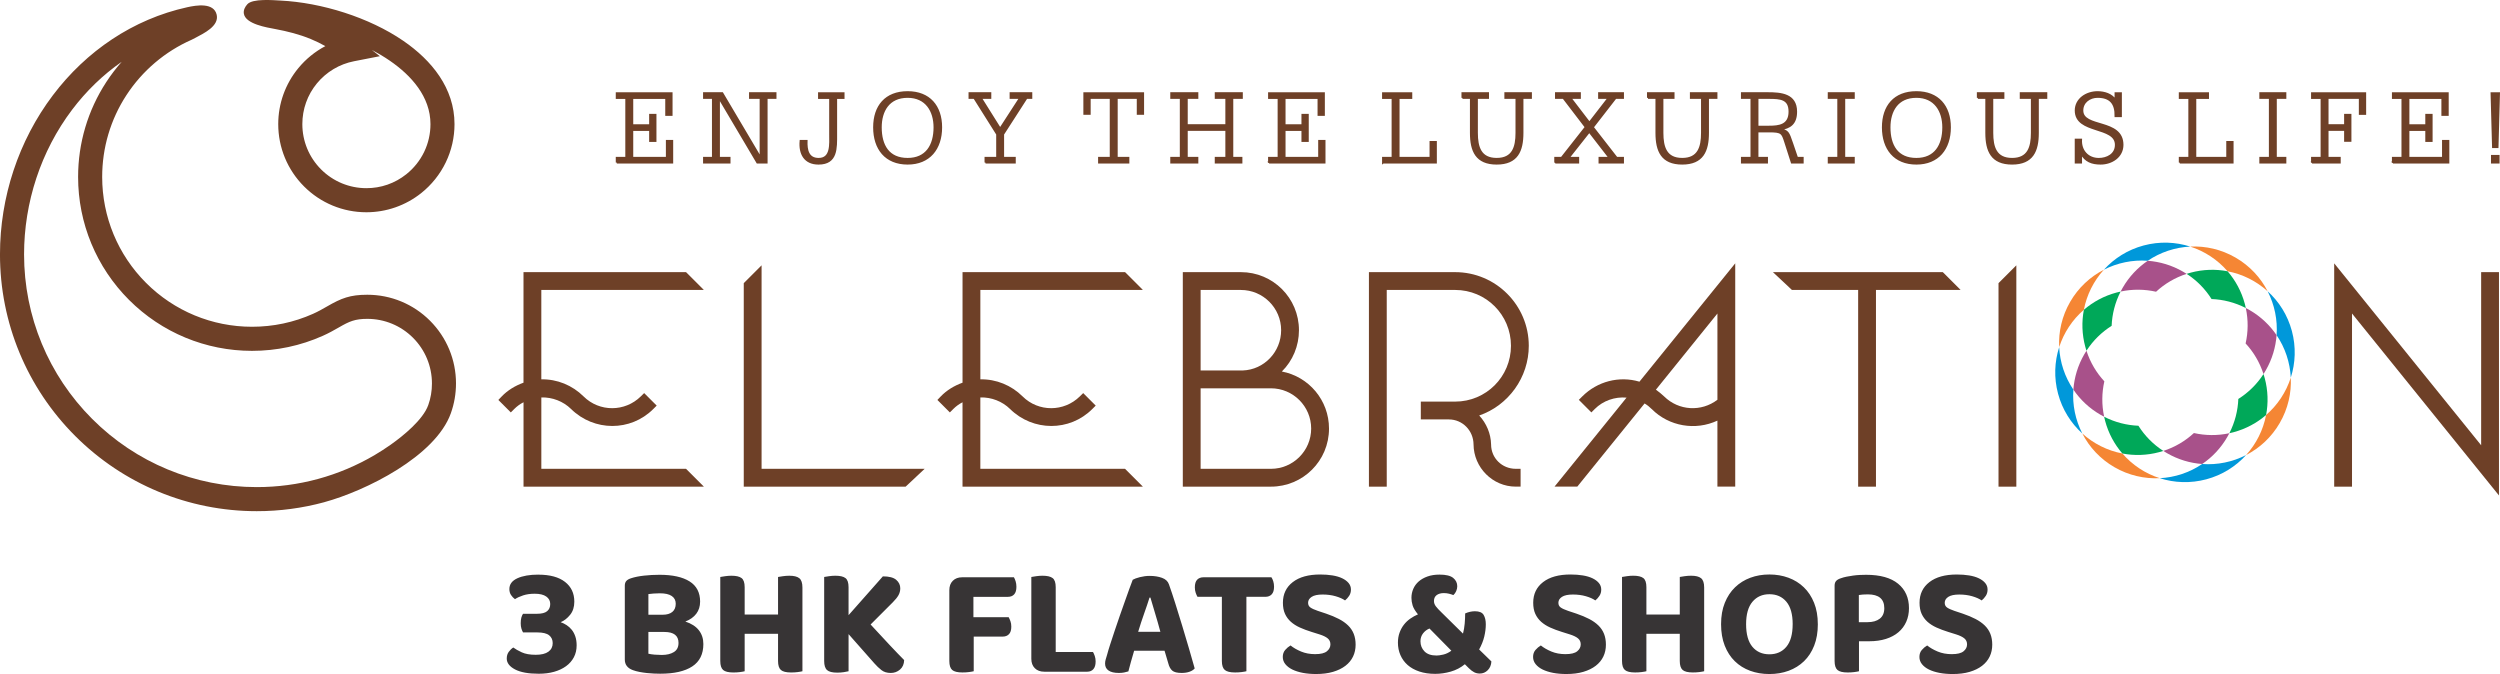
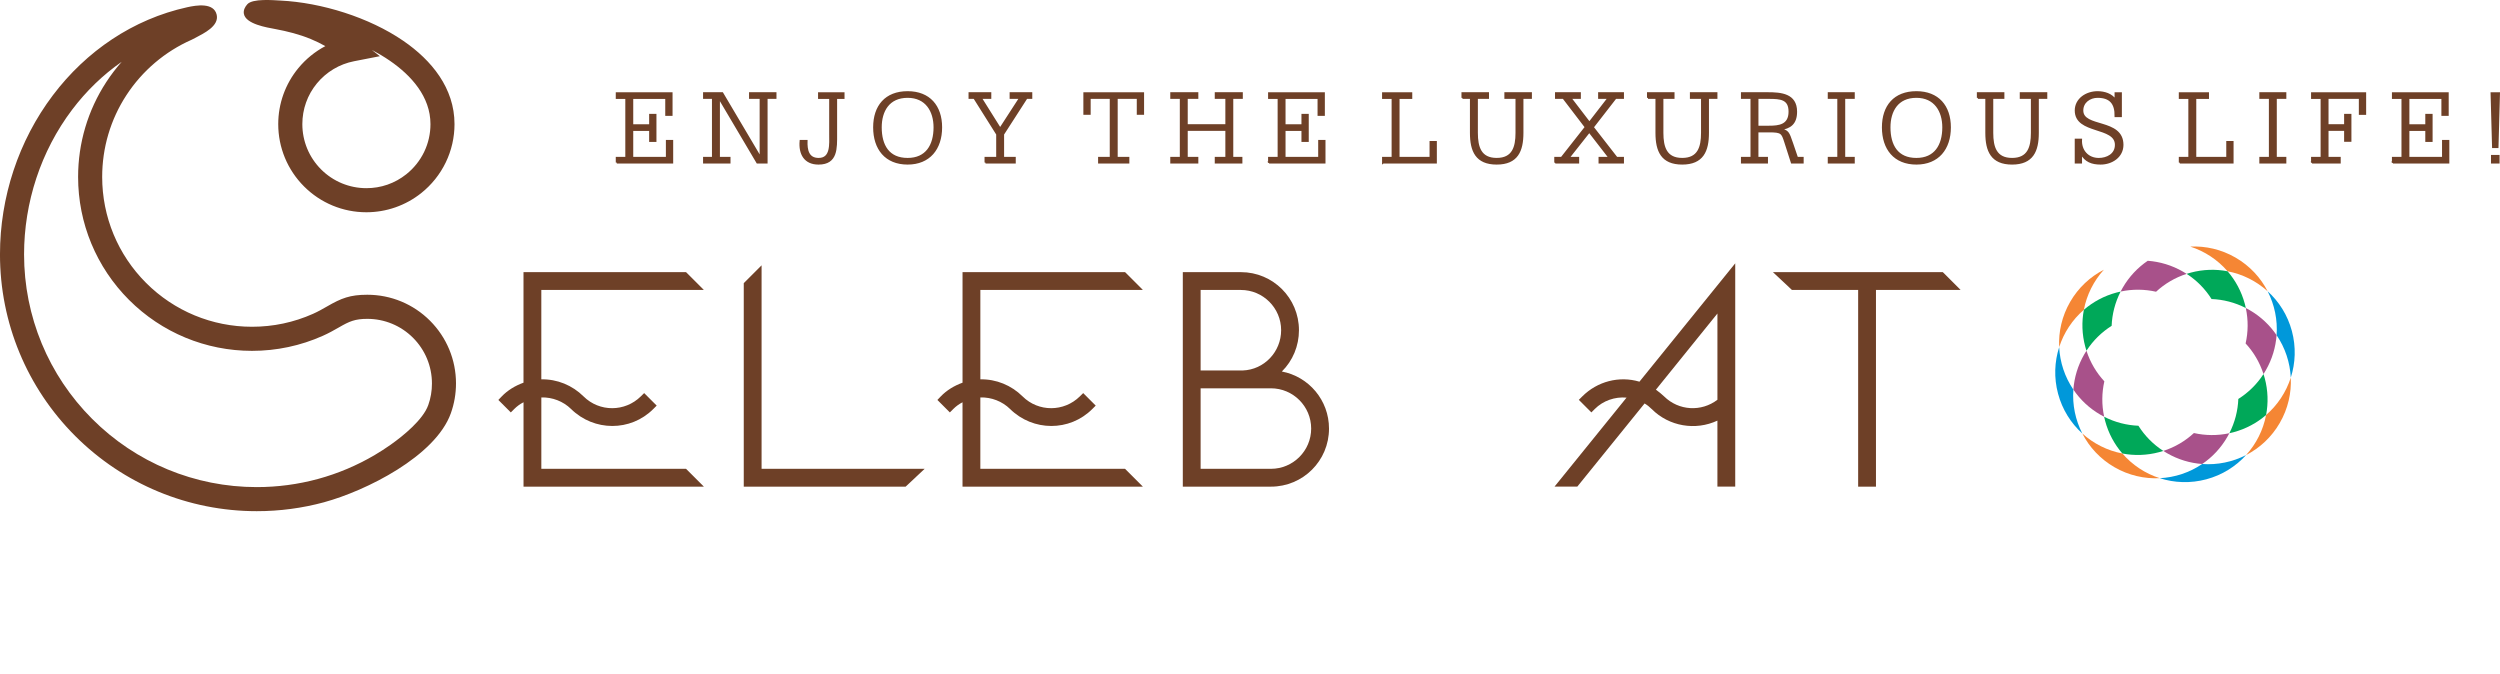
<svg xmlns="http://www.w3.org/2000/svg" xml:space="preserve" width="3.746in" height="1.01in" version="1.1" style="shape-rendering:geometricPrecision; text-rendering:geometricPrecision; image-rendering:optimizeQuality; fill-rule:evenodd; clip-rule:evenodd" viewBox="0 0 1703 459.16">
  <defs>
    <style type="text/css">
   
    .str0 {stroke:#6E4027;stroke-width:1.36;stroke-miterlimit:2.613}
    .fil2 {fill:#F58634}
    .fil5 {fill:#A8518A}
    .fil4 {fill:#00A859}
    .fil3 {fill:#0098DA}
    .fil6 {fill:#373435;fill-rule:nonzero}
    .fil1 {fill:#6E4027;fill-rule:nonzero}
    .fil0 {fill:#6E4027;fill-rule:nonzero}
   
  </style>
  </defs>
  <g id="Layer_x0020_1">
    <g id="_2010221570464">
      <path class="fil0" d="M1169.91 272.31l0 -58.75 -41.91 51.89c1.96,1.38 3.81,2.92 5.62,4.61 9.95,9.79 25.34,10.62 36.29,2.26zm0 14.21c-14.91,6.95 -32.87,4.03 -44.81,-7.91 -1.47,-1.47 -3.05,-2.74 -4.81,-3.77l-45.84 56.65 -15.51 0 49.07 -60.63c-7.9,-0.71 -15.97,2.07 -21.65,7.75l-2.32 2.32 -8.54 -8.55 2.32 -2.32c10.28,-10.28 25.16,-14.15 38.97,-10.06l65.25 -80.62 0 152.1 -12.14 0 0 -44.97z" />
      <path class="fil0" d="M817.86 197.52l0 54.85 28.62 0c14.73,-0.5 26.23,-12.75 26.23,-27.43 0,-15.12 -12.3,-27.42 -27.42,-27.42l-27.42 0zm0 66.99l0 54.85 47.89 0c15.12,0 27.42,-12.3 27.42,-27.43 0,-15.12 -12.3,-27.42 -27.42,-27.42l-47.89 0zm55.34 -11.44c18.32,3.47 32.12,19.51 32.12,38.87 0,21.91 -17.66,39.56 -39.56,39.56l-60.03 0 0 -146.12 39.56 0c21.91,0 39.56,17.66 39.56,39.56 0,10.71 -4.22,20.8 -11.65,28.12z" />
-       <polygon class="fil0" points="1602.19,213.56 1602.19,331.5 1590.05,331.5 1590.05,179.38 1690.16,303.31 1690.16,185.38 1702.3,185.38 1702.3,337.5 " />
-       <polygon class="fil0" points="1361.39,331.5 1361.39,192.88 1373.53,180.74 1373.53,331.5 " />
-       <path class="fil0" d="M944.65 197.52l0 133.98 -12.14 0 0 -146.12 58.73 0c27.68,0 50.17,22.5 50.17,50.17 0,21.54 -13.84,40.58 -33.77,47.49 4.91,5.3 7.93,12.36 8.09,19.68 0,9.38 7.49,16.63 16.82,16.63l3.28 0 0 12.14 -3.28 0c-15.78,0 -28.65,-13.02 -28.77,-28.75 -0.07,-9.32 -7.41,-17.03 -16.82,-17.03l-19.1 0 0 -12.14 23.38 0c21.08,0 38.03,-16.95 38.03,-38.03 0,-21.08 -16.95,-38.03 -38.03,-38.03l-46.59 0z" />
      <polygon class="fil0" points="518.79,319.36 629.87,319.36 616.92,331.5 506.65,331.5 506.65,192.88 518.79,180.74 " />
      <path class="fil0" d="M356.6 274.03c-2.32,1.19 -4.43,2.71 -6.31,4.59l-2.32 2.32 -8.49 -8.5 2.22 -2.32c4.18,-4.37 9.29,-7.38 14.91,-9.44l0 -75.31 110.71 0 12.14 12.14 -110.71 0 0 60.9c10.77,-0.23 21.12,4.03 28.8,11.65 10.79,10.69 28.13,10.63 38.94,-0.01l2.32 -2.28 8.53 8.53 -2.32 2.32c-15.49,15.49 -40.41,15.31 -55.97,0.02 -5.36,-5.27 -12.81,-8.14 -20.29,-7.91l0 48.63 98.57 0 12.14 12.14 -122.84 0 0 -57.47z" />
      <path class="fil0" d="M655.67 274.03c-2.32,1.19 -4.43,2.71 -6.31,4.59l-2.32 2.32 -8.49 -8.5 2.22 -2.32c4.18,-4.37 9.29,-7.38 14.91,-9.44l0 -75.31 110.71 0 12.14 12.14 -110.71 0 0 60.9c10.77,-0.23 21.12,4.03 28.8,11.65 10.79,10.69 28.13,10.63 38.94,-0.01l2.32 -2.28 8.52 8.53 -2.32 2.32c-15.49,15.49 -40.41,15.31 -55.98,0.02 -5.36,-5.27 -12.8,-8.14 -20.29,-7.91l0 48.63 98.57 0 12.14 12.14 -122.85 0 0 -57.47z" />
      <polygon class="fil0" points="1277.91,197.52 1277.91,331.5 1265.77,331.5 1265.77,197.52 1220.67,197.52 1207.72,185.38 1323.44,185.38 1335.58,197.52 " />
      <path class="fil1" d="M220.93 342.09c-15,4.08 -30.49,6.12 -46.04,6.12 -46.54,0 -90.76,-18.33 -123.67,-51.23 -32.9,-32.91 -51.23,-77.13 -51.23,-123.67 0,-38.93 12.57,-77.37 36.06,-108.46 22.7,-30.05 54.58,-51.8 91.55,-59.94 6.11,-1.34 18.11,-3.39 20.02,5.19 1.71,7.72 -8.95,12.68 -14.38,15.59 -0.85,0.46 -1.71,0.91 -2.67,1.37 -18.15,7.99 -33.63,21.16 -44.46,37.76 -10.84,16.61 -16.51,35.87 -16.51,55.71 0,27.16 10.69,52.97 29.89,72.17 19.2,19.2 45.01,29.89 72.17,29.89 7.16,0 14.31,-0.73 21.31,-2.22 6.97,-1.48 13.78,-3.69 20.28,-6.6 3.33,-1.48 6.42,-3.22 9.57,-5.04 9.73,-5.63 15.66,-7.95 27.39,-7.95 16.08,0 31.36,6.33 42.72,17.7 11.37,11.37 17.7,26.65 17.7,42.72 0,3.45 -0.3,6.89 -0.88,10.29 -0.58,3.39 -1.46,6.73 -2.61,9.97 -10.47,29.4 -58.01,52.93 -86.22,60.62zm0.7 -310.67c-3.21,-1.81 -6.52,-3.43 -9.95,-4.84 -7.78,-3.21 -15.88,-5.24 -24.14,-6.79 -5.59,-1.05 -20.27,-3.35 -21.42,-10.47 -0.4,-2.44 0.77,-4.64 2.35,-6.41 3.6,-4.05 17.69,-2.78 22.57,-2.53 28.01,1.39 60.43,11.47 83.67,27.42 19.36,13.28 34.9,32.28 34.9,56.75 0,9.04 -2.02,17.92 -5.95,26.06 -3.93,8.14 -9.67,15.31 -16.74,20.94 -5.27,4.19 -11.22,7.47 -17.57,9.69 -6.36,2.22 -13.04,3.35 -19.78,3.35 -15.98,0 -31.16,-6.29 -42.45,-17.59 -11.29,-11.29 -17.59,-26.48 -17.59,-42.45 0,-13.95 4.81,-27.34 13.67,-38.11 5.09,-6.19 11.36,-11.3 18.42,-15.03zm70.08 244.59c0.84,-2.36 1.48,-4.79 1.9,-7.26 0.43,-2.49 0.63,-5.01 0.63,-7.53 0,-11.72 -4.61,-22.84 -12.89,-31.13 -8.28,-8.28 -19.41,-12.89 -31.13,-12.89 -8.33,0 -12.19,1.68 -19.18,5.72 -3.66,2.12 -7.24,4.09 -11.11,5.82 -7.56,3.38 -15.46,5.95 -23.55,7.67 -8.12,1.73 -16.41,2.59 -24.71,2.59 -31.52,0 -61.48,-12.41 -83.77,-34.7 -22.28,-22.29 -34.7,-52.24 -34.7,-83.77 0,-23.01 6.61,-45.36 19.19,-64.63 3.17,-4.85 6.68,-9.47 10.51,-13.8 -12.88,8.95 -24.25,20.02 -33.77,32.62 -21.35,28.26 -32.74,63.22 -32.74,98.59 0,42.18 16.6,82.25 46.42,112.08 29.82,29.82 69.89,46.42 112.07,46.42 14.1,0 28.14,-1.85 41.74,-5.55 13.56,-3.69 26.58,-9.19 38.68,-16.33 3.69,-2.18 7.3,-4.51 10.8,-6.98 8.91,-6.29 22.1,-17.14 25.6,-26.95zm-38.37 -241.97l5.42 4.24 -17.59 3.43c-9.94,1.94 -18.89,7.31 -25.32,15.12 -6.45,7.83 -9.9,17.57 -9.9,27.71 0,11.62 4.57,22.65 12.78,30.86 8.21,8.21 19.24,12.78 30.86,12.78 4.9,0 9.76,-0.79 14.39,-2.41 4.62,-1.61 8.94,-4.01 12.77,-7.06 5.15,-4.1 9.33,-9.31 12.18,-15.23 2.86,-5.92 4.3,-12.38 4.3,-18.94 0,-18.69 -13.14,-33.21 -27.75,-43.23 -3.87,-2.65 -7.93,-5.07 -12.14,-7.28z" />
      <path class="fil0 str0" d="M420.14 110.71l37.75 0 0 -14.72 -3.61 0 0 11.55 -23.6 0 0 -19.05 12.2 0 0 7.5 3.61 0 0 -17.75 -3.61 0 0 7.07 -12.2 0 0 -18.62 23.17 0 0 11.55 3.61 0 0 -14.72 -37.32 0 0 3.18 6.5 0 0 40.85 -6.5 0 0 3.18zm59.48 0l17.32 0 0 -3.18 -7.22 0 0 -40.85 0.14 0 26.05 44.03 6.28 0 0 -44.03 6.06 0 0 -3.18 -17.32 0 0 3.18 7.22 0 0 40.85 -0.14 0 0.07 0 -26.06 -44.03 -12.41 0 0 3.18 6.06 0 0 40.85 -6.06 0 0 3.18zm94.99 -47.2l-16.67 0 0 3.18 7.58 0 0 24.68c0,6.64 1.08,16.89 -7.87,16.89 -7.36,0 -8.44,-6.21 -8.23,-12.27l-4.04 0c-0.79,8.81 2.89,15.45 12.2,15.45 12.56,0 11.98,-10.54 11.98,-20.07l0 -24.68 5.05 0 0 -3.18zm20.86 23.24c0,14.58 7.87,24.68 22.81,24.68 14.72,0 22.81,-10.1 22.81,-24.68 0,-14.43 -8.08,-23.96 -22.81,-23.96 -14.94,0 -22.81,9.53 -22.81,23.96zm4.48 0c0,-11.11 5.27,-20.79 18.33,-20.79 12.7,0 18.33,9.67 18.33,20.79 0,12.41 -5.63,21.51 -18.33,21.51 -13.06,0 -18.33,-9.09 -18.33,-21.51zm71.38 23.96l19.92 0 0 -3.18 -7.94 0 0 -16.1 15.95 -24.76 3.25 0 0 -3.18 -14.07 0 0 3.18 6.5 0 -13.64 21.07 -13.21 -21.07 6.5 0 0 -3.18 -14.14 0 0 3.18 3.25 0 15.59 24.76 0 16.1 -7.94 0 0 3.18zm77.38 0l19.92 0 0 -3.18 -7.94 0 0 -40.85 14.36 0 0 10.83 3.61 0 0 -14 -39.99 0 0 14 3.61 0 0 -10.83 14.36 0 0 40.85 -7.94 0 0 3.18zm49.16 0l17.75 0 0 -3.18 -7.22 0 0 -19.05 26.99 0 0 19.05 -7.22 0 0 3.18 17.46 0 0 -3.18 -6.21 0 0 -40.85 6.5 0 0 -3.18 -17.75 0 0 3.18 7.22 0 0 18.62 -26.99 0 0 -18.62 7.22 0 0 -3.18 -17.75 0 0 3.18 6.5 0 0 40.85 -6.5 0 0 3.18zm66.62 0l37.75 0 0 -14.72 -3.61 0 0 11.55 -23.6 0 0 -19.05 12.2 0 0 7.5 3.61 0 0 -17.75 -3.61 0 0 7.07 -12.2 0 0 -18.62 23.17 0 0 11.55 3.61 0 0 -14.72 -37.31 0 0 3.18 6.5 0 0 40.85 -6.5 0 0 3.18zm77.67 0l35.94 0 0 -14 -3.61 0 0 10.83 -21.8 0 0 -40.85 8.66 0 0 -3.18 -19.2 0 0 3.18 6.5 0 0 40.85 -6.5 0 0 3.18zm54.06 -44.03l5.78 0 0 23.82c0,12.34 3.68,20.93 17.54,20.93 13.86,0 17.54,-8.59 17.54,-20.93l0 -23.82 5.77 0 0 -3.18 -17.39 0 0 3.18 7.58 0 0 23.82c0,9.82 -2.38,17.75 -13.5,17.75 -11.11,0 -13.5,-7.94 -13.5,-17.75l0 -23.82 7.58 0 0 -3.18 -17.39 0 0 3.18zm63.23 44.03l15.59 0 0 -3.18 -6.57 0 14.14 -17.9 13.86 17.9 -6.86 0 0 3.18 15.95 0 0 -3.18 -4.33 0 -16.24 -20.86 15.52 -19.99 5.05 0 0 -3.18 -16.24 0 0 3.18 6.5 0 -13.14 16.96 -12.99 -16.96 6.5 0 0 -3.18 -16.24 0 0 3.18 5.05 0 15.23 19.92 -16.46 20.93 -4.33 0 0 3.18zm63.16 -44.03l5.77 0 0 23.82c0,12.34 3.68,20.93 17.54,20.93 13.86,0 17.54,-8.59 17.54,-20.93l0 -23.82 5.77 0 0 -3.18 -17.39 0 0 3.18 7.58 0 0 23.82c0,9.82 -2.38,17.75 -13.5,17.75 -11.11,0 -13.5,-7.94 -13.5,-17.75l0 -23.82 7.58 0 0 -3.18 -17.39 0 0 3.18zm64.02 44.03l17.03 0 0 -3.18 -6.5 0 0 -18.04 8.08 0c8.52,0 8.88,1.01 10.9,7.29l4.47 13.93 7.36 0 0 -3.18 -3.82 0 -3.32 -9.75c-2.74,-8.15 -3.03,-8.37 -7.94,-9.67l0 -0.14c6.21,-1.01 10.61,-3.54 10.61,-11.91 0,-11.77 -10.32,-12.56 -19.34,-12.56l-17.54 0 0 3.18 6.5 0 0 40.85 -6.5 0 0 3.18zm10.54 -44.03l7.87 0c7.79,0 14,0.43 14,9.38 0,9.53 -7.29,10.25 -14,10.25l-7.87 0 0 -19.63zm48.58 44.03l17.03 0 0 -3.18 -6.5 0 0 -40.85 6.5 0 0 -3.18 -17.03 0 0 3.18 6.5 0 0 40.85 -6.5 0 0 3.18zm36.89 -23.96c0,14.58 7.87,24.68 22.81,24.68 14.72,0 22.81,-10.1 22.81,-24.68 0,-14.43 -8.08,-23.96 -22.81,-23.96 -14.94,0 -22.81,9.53 -22.81,23.96zm4.47 0c0,-11.11 5.27,-20.79 18.33,-20.79 12.7,0 18.33,9.67 18.33,20.79 0,12.41 -5.63,21.51 -18.33,21.51 -13.06,0 -18.33,-9.09 -18.33,-21.51zm60.2 -20.07l5.77 0 0 23.82c0,12.34 3.68,20.93 17.54,20.93 13.86,0 17.54,-8.59 17.54,-20.93l0 -23.82 5.77 0 0 -3.18 -17.39 0 0 3.18 7.58 0 0 23.82c0,9.82 -2.38,17.75 -13.5,17.75 -11.11,0 -13.5,-7.94 -13.5,-17.75l0 -23.82 7.58 0 0 -3.18 -17.39 0 0 3.18zm93.83 1.59l-0.14 0c-2.53,-3.97 -7.58,-5.48 -12.13,-5.48 -7.65,0 -14.87,4.76 -14.87,12.49 0,15.81 27.35,10.18 27.35,23.38 0,6.71 -6.13,9.6 -11.62,9.6 -7.65,0 -12.56,-5.7 -12.13,-13.14l-3.61 0 0 15.59 3.61 0 0 -6.21 0.14 0c2.89,5.34 7.36,6.93 13.21,6.93 7.51,0 14.87,-4.69 14.87,-12.78 0,-17.61 -27.35,-10.97 -27.35,-23.38 0,-5.85 5.05,-9.31 10.39,-9.31 8.73,0 12.41,4.48 12.27,13.14l3.61 0 0 -15.59 -3.61 0 0 4.76zm43.74 42.44l35.94 0 0 -14 -3.61 0 0 10.83 -21.79 0 0 -40.85 8.66 0 0 -3.18 -19.2 0 0 3.18 6.5 0 0 40.85 -6.5 0 0 3.18zm54.86 0l17.03 0 0 -3.18 -6.5 0 0 -40.85 6.5 0 0 -3.18 -17.03 0 0 3.18 6.5 0 0 40.85 -6.5 0 0 3.18zm35.23 0l18.84 0 0 -3.18 -8.3 0 0 -19.05 11.98 0 0 7.43 3.61 0 0 -17.68 -3.61 0 0 7.07 -11.98 0 0 -18.62 22.01 0 0 10.9 3.61 0 0 -14.07 -36.16 0 0 3.18 6.5 0 0 40.85 -6.5 0 0 3.18zm55.08 0l37.75 0 0 -14.72 -3.61 0 0 11.55 -23.6 0 0 -19.05 12.2 0 0 7.5 3.61 0 0 -17.75 -3.61 0 0 7.07 -12.2 0 0 -18.62 23.17 0 0 11.55 3.61 0 0 -14.72 -37.31 0 0 3.18 6.5 0 0 40.85 -6.5 0 0 3.18zm72.25 -47.2l-5.05 0 1.01 36.66 3.03 0 1.01 -36.66zm-4.76 47.2l4.48 0 0 -4.47 -4.48 0 0 4.47z" />
      <g>
        <path class="fil2" d="M1445.76 308.92c-10.2,-1.95 -19.65,-6.7 -27.29,-13.63 4.77,9.29 12.18,17.36 21.9,22.97 9.72,5.61 20.41,7.99 30.84,7.48 -9.82,-3.15 -18.66,-8.97 -25.45,-16.82z" />
        <path class="fil3" d="M1418.47 295.29c-4.71,-9.17 -6.85,-19.53 -6.1,-29.89 -5.83,-8.59 -9.16,-18.63 -9.66,-28.93 -3.19,9.94 -3.66,20.89 -0.76,31.73 2.9,10.84 8.78,20.08 16.52,27.1z" />
        <path class="fil3" d="M1544.72 198.42c4.71,9.17 6.85,19.53 6.1,29.89 5.83,8.59 9.16,18.63 9.66,28.93 3.19,-9.94 3.66,-20.89 0.76,-31.73 -2.9,-10.84 -8.78,-20.08 -16.52,-27.1z" />
-         <path class="fil3" d="M1463.05 177.63c8.59,-5.83 18.64,-9.16 28.94,-9.66 -9.94,-3.19 -20.89,-3.66 -31.73,-0.76 -10.84,2.9 -20.08,8.78 -27.1,16.52 9.17,-4.71 19.53,-6.85 29.89,-6.1z" />
        <path class="fil2" d="M1491.98 167.97c9.82,3.15 18.66,8.97 25.45,16.82 10.2,1.95 19.65,6.7 27.29,13.63 -4.77,-9.29 -12.18,-17.36 -21.9,-22.97 -9.72,-5.61 -20.41,-7.99 -30.84,-7.48z" />
        <path class="fil3" d="M1530.03 309.98c-9.17,4.71 -19.53,6.85 -29.89,6.1 -8.59,5.83 -18.63,9.16 -28.93,9.66 9.94,3.19 20.89,3.66 31.73,0.76 10.84,-2.9 20.08,-8.78 27.1,-16.52z" />
        <path class="fil2" d="M1560.48 257.24c-3.15,9.82 -8.97,18.66 -16.82,25.45 -1.95,10.2 -6.7,19.65 -13.63,27.29 9.29,-4.77 17.36,-12.18 22.97,-21.9 5.61,-9.72 7.99,-20.41 7.48,-30.84z" />
        <path class="fil2" d="M1419.53 211.02c1.95,-10.2 6.7,-19.65 13.63,-27.29 -9.29,4.77 -17.36,12.18 -22.97,21.9 -5.61,9.72 -7.99,20.41 -7.48,30.84 3.15,-9.82 8.97,-18.66 16.82,-25.45z" />
        <path class="fil4" d="M1517.43 184.79c-8.08,-1.55 -16.63,-1.34 -25.11,0.93 -0.94,0.25 -1.87,0.53 -2.78,0.82 7.04,4.55 12.75,10.45 16.97,17.16 7.92,0.31 15.88,2.3 23.35,6.12 -0.2,-0.94 -0.43,-1.88 -0.68,-2.82 -2.27,-8.48 -6.37,-15.99 -11.75,-22.21z" />
        <path class="fil5" d="M1463.05 177.63c-6.81,4.62 -12.71,10.81 -17.1,18.42 -0.49,0.84 -0.95,1.69 -1.39,2.55 8.2,-1.76 16.4,-1.62 24.14,0.13 5.82,-5.38 12.86,-9.6 20.83,-12.18 -0.81,-0.52 -1.63,-1.03 -2.48,-1.51 -7.6,-4.39 -15.81,-6.8 -24.01,-7.4z" />
        <path class="fil4" d="M1421.29 238.92c4.55,-7.04 10.45,-12.74 17.16,-16.97 0.31,-7.92 2.3,-15.88 6.12,-23.35 -0.94,0.2 -1.88,0.43 -2.82,0.68 -8.48,2.27 -15.99,6.37 -22.21,11.75 -1.55,8.08 -1.34,16.63 0.93,25.11 0.25,0.94 0.53,1.87 0.82,2.78z" />
        <path class="fil5" d="M1433.47 259.75c-5.38,-5.82 -9.6,-12.86 -12.18,-20.84 -0.52,0.81 -1.03,1.63 -1.51,2.48 -4.39,7.6 -6.8,15.81 -7.4,24.01 4.62,6.81 10.81,12.71 18.42,17.1 0.84,0.49 1.69,0.95 2.55,1.39 -1.76,-8.2 -1.62,-16.4 0.13,-24.14z" />
        <path class="fil4" d="M1456.68 290.01c-7.92,-0.31 -15.88,-2.3 -23.35,-6.12 0.2,0.94 0.43,1.88 0.68,2.82 2.27,8.48 6.37,15.99 11.75,22.21 8.08,1.55 16.63,1.34 25.11,-0.93 0.94,-0.25 1.87,-0.52 2.78,-0.82 -7.04,-4.55 -12.75,-10.45 -16.97,-17.16z" />
        <path class="fil5" d="M1494.49 294.99c-5.82,5.38 -12.86,9.6 -20.83,12.18 0.81,0.52 1.63,1.03 2.47,1.51 7.6,4.39 15.81,6.8 24.01,7.4 6.81,-4.62 12.71,-10.81 17.1,-18.42 0.49,-0.84 0.95,-1.69 1.39,-2.55 -8.2,1.76 -16.4,1.62 -24.14,-0.13z" />
        <path class="fil4" d="M1524.75 271.77c-0.31,7.92 -2.3,15.88 -6.12,23.35 0.94,-0.2 1.88,-0.43 2.82,-0.68 8.48,-2.27 15.99,-6.37 22.21,-11.75 1.55,-8.08 1.34,-16.63 -0.93,-25.11 -0.25,-0.94 -0.53,-1.87 -0.82,-2.78 -4.55,7.04 -10.45,12.74 -17.16,16.97z" />
        <path class="fil5" d="M1529.72 233.96c5.38,5.82 9.6,12.86 12.18,20.84 0.52,-0.81 1.03,-1.63 1.51,-2.48 4.39,-7.6 6.8,-15.81 7.4,-24.01 -4.62,-6.81 -10.81,-12.71 -18.42,-17.1 -0.84,-0.49 -1.69,-0.95 -2.55,-1.39 1.76,8.2 1.62,16.4 -0.13,24.14z" />
      </g>
    </g>
-     <path class="fil6" d="M366.79 391.46c7.83,0 13.86,1.64 18.09,4.92 4.23,3.28 6.35,7.77 6.35,13.49 0,3.6 -0.95,6.58 -2.86,8.94 -1.9,2.36 -4.06,4.04 -6.45,5.02 1.41,0.49 2.77,1.16 4.07,2.01 1.3,0.85 2.47,1.9 3.49,3.17 1.02,1.27 1.83,2.78 2.43,4.55 0.6,1.76 0.9,3.77 0.9,6.03 0,3.03 -0.63,5.75 -1.9,8.15 -1.27,2.4 -3.05,4.42 -5.34,6.08 -2.29,1.66 -5.01,2.93 -8.15,3.81 -3.14,0.88 -6.61,1.32 -10.42,1.32 -7.05,0 -12.45,-0.99 -16.19,-2.96 -3.74,-1.98 -5.61,-4.44 -5.61,-7.4 0,-1.76 0.44,-3.26 1.32,-4.5 0.88,-1.23 1.92,-2.24 3.12,-3.02 1.41,1.06 3.33,2.15 5.76,3.28 2.43,1.13 5.62,1.69 9.57,1.69 3.81,0 6.68,-0.71 8.62,-2.12 1.94,-1.41 2.91,-3.35 2.91,-5.82 0,-2.26 -0.81,-4.04 -2.43,-5.34 -1.62,-1.3 -4.3,-1.96 -8.04,-1.96l-9.73 0c-0.42,-0.71 -0.79,-1.57 -1.11,-2.59 -0.32,-1.02 -0.48,-2.24 -0.48,-3.65 0,-1.48 0.14,-2.75 0.42,-3.81 0.28,-1.06 0.67,-1.94 1.16,-2.65l9.63 0c3.1,0 5.36,-0.58 6.77,-1.75 1.41,-1.16 2.12,-2.8 2.12,-4.92 0,-2.12 -0.9,-3.81 -2.7,-5.08 -1.8,-1.27 -4.42,-1.9 -7.88,-1.9 -2.96,0 -5.57,0.37 -7.83,1.11 -2.26,0.74 -4.13,1.6 -5.61,2.59 -1.06,-0.78 -1.96,-1.73 -2.7,-2.86 -0.74,-1.13 -1.11,-2.47 -1.11,-4.02 0,-3.24 1.82,-5.69 5.45,-7.35 3.63,-1.66 8.41,-2.49 14.33,-2.49zm110.12 18.4c0,3.18 -0.86,5.91 -2.59,8.2 -1.73,2.29 -4.21,4.07 -7.46,5.34 4.09,1.34 7.16,3.31 9.2,5.92 2.05,2.61 3.07,5.75 3.07,9.41 0,6.84 -2.52,11.92 -7.56,15.23 -5.04,3.31 -12.32,4.97 -21.84,4.97 -1.27,0 -2.7,-0.04 -4.28,-0.11 -1.59,-0.07 -3.21,-0.19 -4.86,-0.37 -1.66,-0.18 -3.31,-0.42 -4.97,-0.74 -1.66,-0.32 -3.16,-0.72 -4.5,-1.22 -3.67,-1.34 -5.5,-3.74 -5.5,-7.19l0 -50.35c0,-1.41 0.37,-2.5 1.11,-3.28 0.74,-0.78 1.82,-1.37 3.23,-1.8 2.33,-0.77 5.22,-1.36 8.67,-1.75 3.46,-0.39 7.02,-0.58 10.68,-0.58 8.82,0 15.62,1.5 20.42,4.5 4.79,3 7.19,7.6 7.19,13.8zm-14.7 28.14c0,-5.01 -3.21,-7.51 -9.63,-7.51l-10.9 0 0 14.81c1.13,0.28 2.54,0.49 4.23,0.64 1.69,0.14 3.31,0.21 4.87,0.21 3.38,0 6.14,-0.65 8.25,-1.96 2.12,-1.3 3.17,-3.37 3.17,-6.19zm-20.52 -19.25l9.84 0c2.75,0 4.9,-0.64 6.45,-1.9 1.55,-1.27 2.33,-3.14 2.33,-5.61 0,-2.26 -0.9,-4 -2.7,-5.24 -1.8,-1.23 -4.5,-1.85 -8.09,-1.85 -1.34,0 -2.75,0.05 -4.23,0.16 -1.48,0.11 -2.68,0.23 -3.6,0.37l0 14.07zm65.58 38.5c-0.77,0.21 -1.87,0.4 -3.28,0.58 -1.41,0.18 -2.89,0.26 -4.44,0.26 -3.31,0 -5.63,-0.56 -6.93,-1.69 -1.3,-1.13 -1.96,-3.17 -1.96,-6.14l0 -57.23c0.77,-0.14 1.89,-0.32 3.33,-0.53 1.44,-0.21 2.87,-0.32 4.28,-0.32 3.17,0 5.47,0.53 6.88,1.59 1.41,1.06 2.12,3.14 2.12,6.24l0 18.62 22.74 0 0 -25.6c0.77,-0.14 1.89,-0.32 3.33,-0.53 1.45,-0.21 2.91,-0.32 4.39,-0.32 3.1,0 5.36,0.56 6.77,1.69 1.41,1.13 2.12,3.24 2.12,6.35l0 57.02c-0.78,0.21 -1.87,0.4 -3.28,0.58 -1.41,0.18 -2.89,0.26 -4.44,0.26 -3.31,0 -5.62,-0.56 -6.93,-1.69 -1.3,-1.13 -1.96,-3.17 -1.96,-6.14l0 -18.51 -22.74 0 0 25.49zm70.77 0c-0.78,0.21 -1.87,0.42 -3.28,0.63 -1.41,0.21 -2.89,0.32 -4.44,0.32 -3.31,0 -5.62,-0.58 -6.93,-1.75 -1.3,-1.16 -1.96,-3.23 -1.96,-6.19l0 -57.23c0.77,-0.14 1.89,-0.32 3.33,-0.53 1.44,-0.21 2.87,-0.32 4.28,-0.32 3.17,0 5.47,0.53 6.88,1.59 1.41,1.06 2.12,3.14 2.12,6.24l0 19.04 23.38 -26.44c4.23,0 7.26,0.79 9.1,2.38 1.83,1.59 2.75,3.51 2.75,5.76 0,1.69 -0.41,3.26 -1.22,4.71 -0.81,1.44 -2.13,3.09 -3.97,4.92l-15.02 15.02c4.87,5.29 9.26,10.01 13.17,14.18 3.91,4.16 7.14,7.51 9.68,10.05 -0.07,2.75 -1,4.9 -2.8,6.45 -1.8,1.55 -3.9,2.33 -6.29,2.33 -2.61,0 -4.74,-0.65 -6.4,-1.96 -1.66,-1.3 -3.26,-2.84 -4.81,-4.6l-17.56 -19.89 0 25.28zm112.65 -64c0.42,0.71 0.81,1.62 1.16,2.75 0.35,1.13 0.53,2.36 0.53,3.7 0,2.33 -0.51,4.05 -1.53,5.18 -1.02,1.13 -2.45,1.69 -4.28,1.69l-23.48 0 0 13.86 24.01 0c0.42,0.77 0.83,1.69 1.22,2.75 0.39,1.06 0.58,2.29 0.58,3.7 0,2.33 -0.53,4.04 -1.59,5.13 -1.06,1.09 -2.47,1.64 -4.23,1.64l-19.78 0 0 23.59c-0.78,0.21 -1.87,0.4 -3.28,0.58 -1.41,0.18 -2.89,0.26 -4.44,0.26 -3.31,0 -5.62,-0.56 -6.93,-1.69 -1.3,-1.13 -1.96,-3.17 -1.96,-6.14l0 -48.23c0,-2.68 0.79,-4.81 2.38,-6.4 1.59,-1.59 3.72,-2.38 6.4,-2.38l35.22 0zm20.63 64.31c-2.68,0 -4.81,-0.79 -6.4,-2.38 -1.59,-1.59 -2.38,-3.72 -2.38,-6.4l0 -55.75c0.78,-0.14 1.89,-0.32 3.33,-0.53 1.45,-0.21 2.87,-0.32 4.28,-0.32 3.17,0 5.47,0.53 6.88,1.59 1.41,1.06 2.12,3.14 2.12,6.24l0 44.11 25.39 0c0.42,0.71 0.83,1.62 1.22,2.75 0.39,1.13 0.58,2.36 0.58,3.7 0,2.33 -0.51,4.07 -1.53,5.24 -1.02,1.16 -2.41,1.75 -4.18,1.75l-29.3 0zm81.98 -14.28l-20.73 0c-0.77,2.54 -1.5,5.04 -2.17,7.51 -0.67,2.47 -1.25,4.65 -1.75,6.56 -0.92,0.28 -1.87,0.53 -2.86,0.74 -0.99,0.21 -2.19,0.32 -3.6,0.32 -3.1,0 -5.45,-0.55 -7.03,-1.64 -1.59,-1.09 -2.38,-2.66 -2.38,-4.71 0,-0.99 0.14,-1.94 0.42,-2.86 0.28,-0.92 0.6,-1.97 0.95,-3.17 0.49,-1.9 1.2,-4.27 2.12,-7.09 0.92,-2.82 1.92,-5.87 3.01,-9.15 1.09,-3.28 2.24,-6.65 3.44,-10.1 1.2,-3.46 2.36,-6.75 3.49,-9.89 1.13,-3.14 2.15,-6.01 3.07,-8.62 0.92,-2.61 1.69,-4.69 2.33,-6.24 1.06,-0.63 2.7,-1.23 4.92,-1.8 2.22,-0.56 4.42,-0.84 6.61,-0.84 3.17,0 5.98,0.44 8.41,1.32 2.43,0.88 4,2.35 4.71,4.39 1.34,3.74 2.78,8.08 4.34,13.01 1.55,4.94 3.12,10.01 4.71,15.23 1.59,5.22 3.12,10.37 4.6,15.44 1.48,5.08 2.78,9.63 3.91,13.65 -0.78,0.92 -1.92,1.66 -3.44,2.22 -1.52,0.56 -3.33,0.85 -5.45,0.85 -3.03,0 -5.17,-0.53 -6.4,-1.59 -1.23,-1.06 -2.13,-2.72 -2.7,-4.97l-2.54 -8.57zm-10.26 -36.18c-0.99,3.17 -2.2,6.79 -3.65,10.84 -1.44,4.05 -2.8,8.2 -4.07,12.43l15.13 0c-1.2,-4.44 -2.41,-8.69 -3.65,-12.75 -1.23,-4.05 -2.27,-7.56 -3.12,-10.52l-0.64 0zm66.01 -0.53l0 50.67c-0.78,0.21 -1.87,0.4 -3.28,0.58 -1.41,0.18 -2.89,0.26 -4.44,0.26 -3.31,0 -5.64,-0.56 -6.98,-1.69 -1.34,-1.13 -2.01,-3.17 -2.01,-6.14l0 -43.69 -16.61 0c-0.42,-0.71 -0.83,-1.62 -1.22,-2.75 -0.39,-1.13 -0.58,-2.36 -0.58,-3.7 0,-2.4 0.53,-4.14 1.59,-5.24 1.06,-1.09 2.5,-1.64 4.34,-1.64l46.22 0c0.49,0.71 0.92,1.62 1.27,2.75 0.35,1.13 0.53,2.36 0.53,3.7 0,2.33 -0.53,4.05 -1.59,5.18 -1.06,1.13 -2.5,1.69 -4.34,1.69l-12.9 0zm46.86 39.03c3.74,0 6.4,-0.65 7.99,-1.96 1.59,-1.3 2.38,-2.87 2.38,-4.71 0,-1.69 -0.62,-3.05 -1.85,-4.07 -1.23,-1.02 -3.09,-1.92 -5.55,-2.7l-5.39 -1.69c-2.96,-0.92 -5.64,-1.92 -8.04,-3.01 -2.4,-1.09 -4.44,-2.4 -6.13,-3.91 -1.69,-1.52 -3.02,-3.31 -3.97,-5.39 -0.95,-2.08 -1.43,-4.6 -1.43,-7.56 0,-5.92 2.24,-10.61 6.72,-14.07 4.48,-3.46 10.7,-5.18 18.67,-5.18 3.03,0 5.83,0.21 8.41,0.63 2.57,0.42 4.78,1.08 6.61,1.96 1.83,0.88 3.28,1.96 4.34,3.23 1.06,1.27 1.59,2.75 1.59,4.44 0,1.62 -0.41,3.05 -1.22,4.28 -0.81,1.23 -1.75,2.27 -2.8,3.12 -1.62,-1.13 -3.77,-2.08 -6.45,-2.86 -2.68,-0.77 -5.61,-1.16 -8.78,-1.16 -3.38,0 -5.89,0.53 -7.51,1.59 -1.62,1.06 -2.43,2.4 -2.43,4.02 0,1.41 0.53,2.49 1.59,3.23 1.06,0.74 2.72,1.5 4.97,2.27l5.71 1.9c3.31,1.13 6.22,2.34 8.73,3.65 2.5,1.3 4.6,2.79 6.29,4.44 1.69,1.66 2.96,3.56 3.81,5.71 0.85,2.15 1.27,4.6 1.27,7.35 0,2.96 -0.58,5.66 -1.75,8.09 -1.16,2.43 -2.89,4.53 -5.18,6.29 -2.29,1.76 -5.11,3.14 -8.46,4.13 -3.35,0.99 -7.21,1.48 -11.58,1.48 -3.24,0 -6.24,-0.26 -8.99,-0.79 -2.75,-0.53 -5.13,-1.29 -7.14,-2.27 -2.01,-0.99 -3.6,-2.21 -4.76,-3.65 -1.17,-1.45 -1.75,-3.09 -1.75,-4.92 0,-1.9 0.55,-3.49 1.64,-4.76 1.09,-1.27 2.31,-2.29 3.65,-3.07 1.9,1.55 4.28,2.93 7.14,4.13 2.86,1.2 6.08,1.8 9.68,1.8zm112.12 13.22c-1.41,0 -2.7,-0.3 -3.86,-0.9 -1.16,-0.6 -2.38,-1.53 -3.65,-2.8l-2.65 -2.65c-2.82,2.33 -6.03,4 -9.63,5.03 -3.6,1.02 -7.12,1.53 -10.58,1.53 -4.02,0 -7.62,-0.53 -10.79,-1.59 -3.17,-1.06 -5.84,-2.54 -7.99,-4.44 -2.15,-1.9 -3.79,-4.16 -4.92,-6.77 -1.13,-2.61 -1.69,-5.43 -1.69,-8.46 0,-2.47 0.37,-4.73 1.11,-6.77 0.74,-2.05 1.73,-3.86 2.96,-5.45 1.23,-1.59 2.68,-2.96 4.34,-4.13 1.66,-1.16 3.4,-2.13 5.24,-2.91 -1.9,-2.33 -3.12,-4.37 -3.65,-6.14 -0.53,-1.76 -0.79,-3.46 -0.79,-5.08 0,-2.19 0.42,-4.25 1.27,-6.19 0.84,-1.94 2.08,-3.62 3.7,-5.03 1.62,-1.41 3.61,-2.54 5.98,-3.38 2.36,-0.85 5.1,-1.27 8.2,-1.27 4.37,0 7.47,0.76 9.31,2.27 1.83,1.52 2.75,3.4 2.75,5.66 0,1.06 -0.23,2.13 -0.69,3.23 -0.46,1.09 -1.11,2.03 -1.96,2.8 -0.85,-0.35 -1.83,-0.67 -2.96,-0.95 -1.13,-0.28 -2.29,-0.42 -3.49,-0.42 -2.05,0 -3.69,0.46 -4.92,1.37 -1.23,0.92 -1.85,2.26 -1.85,4.02 0,1.27 0.42,2.47 1.27,3.6 0.85,1.13 2.12,2.5 3.81,4.12l14.7 14.49c0.56,-2.12 0.95,-4.39 1.16,-6.82 0.21,-2.43 0.32,-4.74 0.32,-6.93 2.26,-0.99 4.48,-1.48 6.66,-1.48 2.96,0 4.94,0.83 5.92,2.49 0.99,1.66 1.48,3.79 1.48,6.4 0,2.68 -0.35,5.48 -1.06,8.41 -0.71,2.93 -1.87,5.83 -3.49,8.73l8.36 8.15c-0.14,2.47 -0.97,4.46 -2.49,5.98 -1.52,1.52 -3.33,2.27 -5.45,2.27zm-29.51 -12.27c1.2,0 2.73,-0.21 4.6,-0.64 1.87,-0.42 3.72,-1.3 5.55,-2.64l-14.91 -15.13c-1.76,0.71 -3.23,1.82 -4.39,3.33 -1.16,1.52 -1.75,3.3 -1.75,5.34 0,2.75 0.92,5.06 2.75,6.93 1.83,1.87 4.55,2.8 8.15,2.8zm87.9 -0.95c3.74,0 6.4,-0.65 7.99,-1.96 1.59,-1.3 2.38,-2.87 2.38,-4.71 0,-1.69 -0.62,-3.05 -1.85,-4.07 -1.23,-1.02 -3.09,-1.92 -5.55,-2.7l-5.39 -1.69c-2.96,-0.92 -5.64,-1.92 -8.04,-3.01 -2.4,-1.09 -4.44,-2.4 -6.14,-3.91 -1.69,-1.52 -3.01,-3.31 -3.97,-5.39 -0.95,-2.08 -1.43,-4.6 -1.43,-7.56 0,-5.92 2.24,-10.61 6.72,-14.07 4.48,-3.46 10.7,-5.18 18.67,-5.18 3.03,0 5.84,0.21 8.41,0.63 2.57,0.42 4.78,1.08 6.61,1.96 1.83,0.88 3.28,1.96 4.34,3.23 1.06,1.27 1.59,2.75 1.59,4.44 0,1.62 -0.4,3.05 -1.22,4.28 -0.81,1.23 -1.75,2.27 -2.8,3.12 -1.62,-1.13 -3.77,-2.08 -6.45,-2.86 -2.68,-0.77 -5.61,-1.16 -8.78,-1.16 -3.38,0 -5.89,0.53 -7.51,1.59 -1.62,1.06 -2.43,2.4 -2.43,4.02 0,1.41 0.53,2.49 1.59,3.23 1.06,0.74 2.72,1.5 4.97,2.27l5.71 1.9c3.31,1.13 6.22,2.34 8.73,3.65 2.5,1.3 4.6,2.79 6.29,4.44 1.69,1.66 2.96,3.56 3.81,5.71 0.85,2.15 1.27,4.6 1.27,7.35 0,2.96 -0.58,5.66 -1.75,8.09 -1.16,2.43 -2.89,4.53 -5.18,6.29 -2.29,1.76 -5.11,3.14 -8.46,4.13 -3.35,0.99 -7.21,1.48 -11.58,1.48 -3.24,0 -6.24,-0.26 -8.99,-0.79 -2.75,-0.53 -5.13,-1.29 -7.14,-2.27 -2.01,-0.99 -3.6,-2.21 -4.76,-3.65 -1.16,-1.45 -1.75,-3.09 -1.75,-4.92 0,-1.9 0.55,-3.49 1.64,-4.76 1.09,-1.27 2.31,-2.29 3.65,-3.07 1.9,1.55 4.28,2.93 7.14,4.13 2.86,1.2 6.08,1.8 9.68,1.8zm55.11 11.64c-0.78,0.21 -1.87,0.4 -3.28,0.58 -1.41,0.18 -2.89,0.26 -4.44,0.26 -3.31,0 -5.62,-0.56 -6.93,-1.69 -1.3,-1.13 -1.96,-3.17 -1.96,-6.14l0 -57.23c0.77,-0.14 1.89,-0.32 3.33,-0.53 1.44,-0.21 2.87,-0.32 4.28,-0.32 3.17,0 5.47,0.53 6.88,1.59 1.41,1.06 2.12,3.14 2.12,6.24l0 18.62 22.74 0 0 -25.6c0.77,-0.14 1.89,-0.32 3.33,-0.53 1.45,-0.21 2.91,-0.32 4.39,-0.32 3.1,0 5.36,0.56 6.77,1.69 1.41,1.13 2.12,3.24 2.12,6.35l0 57.02c-0.78,0.21 -1.87,0.4 -3.28,0.58 -1.41,0.18 -2.89,0.26 -4.44,0.26 -3.31,0 -5.62,-0.56 -6.93,-1.69 -1.3,-1.13 -1.96,-3.17 -1.96,-6.14l0 -18.51 -22.74 0 0 25.49zm116.78 -32.05c0,5.5 -0.83,10.37 -2.49,14.6 -1.66,4.23 -3.97,7.77 -6.93,10.63 -2.96,2.86 -6.45,5.02 -10.47,6.51 -4.02,1.48 -8.39,2.22 -13.12,2.22 -4.73,0 -9.1,-0.74 -13.12,-2.22 -4.02,-1.48 -7.49,-3.65 -10.42,-6.51 -2.93,-2.86 -5.22,-6.4 -6.88,-10.63 -1.66,-4.23 -2.48,-9.1 -2.48,-14.6 0,-5.5 0.84,-10.35 2.54,-14.54 1.69,-4.2 4.02,-7.72 6.98,-10.58 2.96,-2.86 6.43,-5.03 10.42,-6.51 3.98,-1.48 8.3,-2.22 12.96,-2.22 4.66,0 8.99,0.74 13.01,2.22 4.02,1.48 7.51,3.65 10.47,6.51 2.96,2.85 5.29,6.38 6.98,10.58 1.69,4.2 2.54,9.04 2.54,14.54zm-17.14 0c0,-6.77 -1.43,-11.86 -4.28,-15.28 -2.86,-3.42 -6.72,-5.13 -11.58,-5.13 -4.79,0 -8.64,1.71 -11.53,5.13 -2.89,3.42 -4.34,8.52 -4.34,15.28 0,6.84 1.43,11.97 4.28,15.39 2.85,3.42 6.72,5.13 11.58,5.13 4.87,0 8.73,-1.71 11.58,-5.13 2.85,-3.42 4.28,-8.55 4.28,-15.39zm45.17 11.64l0 20.42c-0.78,0.21 -1.87,0.4 -3.28,0.58 -1.41,0.18 -2.89,0.26 -4.44,0.26 -3.31,0 -5.62,-0.56 -6.93,-1.69 -1.3,-1.13 -1.96,-3.17 -1.96,-6.14l0 -51.3c0,-1.41 0.37,-2.5 1.11,-3.28 0.74,-0.78 1.82,-1.37 3.23,-1.8 1.13,-0.42 2.41,-0.77 3.86,-1.06 1.45,-0.28 2.93,-0.53 4.44,-0.74 1.52,-0.21 3.03,-0.35 4.55,-0.42 1.52,-0.07 2.94,-0.11 4.28,-0.11 9.59,0 16.85,2.03 21.79,6.08 4.94,4.06 7.4,9.61 7.4,16.66 0,3.38 -0.62,6.47 -1.85,9.25 -1.23,2.78 -3.01,5.17 -5.34,7.14 -2.33,1.98 -5.17,3.49 -8.51,4.55 -3.35,1.06 -7.14,1.59 -11.37,1.59l-6.98 0zm5.92 -13.01c3.46,0 6.21,-0.79 8.25,-2.38 2.05,-1.59 3.07,-3.97 3.07,-7.14 0,-6.28 -3.74,-9.41 -11.21,-9.41 -1.27,0 -2.38,0.03 -3.33,0.11 -0.95,0.07 -1.89,0.18 -2.8,0.32l0 18.51 6.03 0zm57.33 21.79c3.74,0 6.4,-0.65 7.99,-1.96 1.59,-1.3 2.38,-2.87 2.38,-4.71 0,-1.69 -0.62,-3.05 -1.85,-4.07 -1.23,-1.02 -3.09,-1.92 -5.55,-2.7l-5.39 -1.69c-2.96,-0.92 -5.64,-1.92 -8.04,-3.01 -2.4,-1.09 -4.44,-2.4 -6.14,-3.91 -1.69,-1.52 -3.01,-3.31 -3.97,-5.39 -0.95,-2.08 -1.43,-4.6 -1.43,-7.56 0,-5.92 2.24,-10.61 6.72,-14.07 4.48,-3.46 10.7,-5.18 18.67,-5.18 3.03,0 5.83,0.21 8.41,0.63 2.57,0.42 4.78,1.08 6.61,1.96 1.83,0.88 3.28,1.96 4.34,3.23 1.06,1.27 1.59,2.75 1.59,4.44 0,1.62 -0.41,3.05 -1.22,4.28 -0.81,1.23 -1.75,2.27 -2.8,3.12 -1.62,-1.13 -3.77,-2.08 -6.45,-2.86 -2.68,-0.77 -5.61,-1.16 -8.78,-1.16 -3.38,0 -5.89,0.53 -7.51,1.59 -1.62,1.06 -2.43,2.4 -2.43,4.02 0,1.41 0.53,2.49 1.59,3.23 1.06,0.74 2.72,1.5 4.97,2.27l5.71 1.9c3.31,1.13 6.22,2.34 8.73,3.65 2.5,1.3 4.6,2.79 6.29,4.44 1.69,1.66 2.96,3.56 3.81,5.71 0.85,2.15 1.27,4.6 1.27,7.35 0,2.96 -0.58,5.66 -1.75,8.09 -1.16,2.43 -2.89,4.53 -5.18,6.29 -2.29,1.76 -5.11,3.14 -8.46,4.13 -3.35,0.99 -7.21,1.48 -11.58,1.48 -3.24,0 -6.24,-0.26 -8.99,-0.79 -2.75,-0.53 -5.13,-1.29 -7.14,-2.27 -2.01,-0.99 -3.6,-2.21 -4.76,-3.65 -1.16,-1.45 -1.75,-3.09 -1.75,-4.92 0,-1.9 0.55,-3.49 1.64,-4.76 1.09,-1.27 2.31,-2.29 3.65,-3.07 1.9,1.55 4.28,2.93 7.14,4.13 2.85,1.2 6.08,1.8 9.68,1.8z" />
  </g>
</svg>